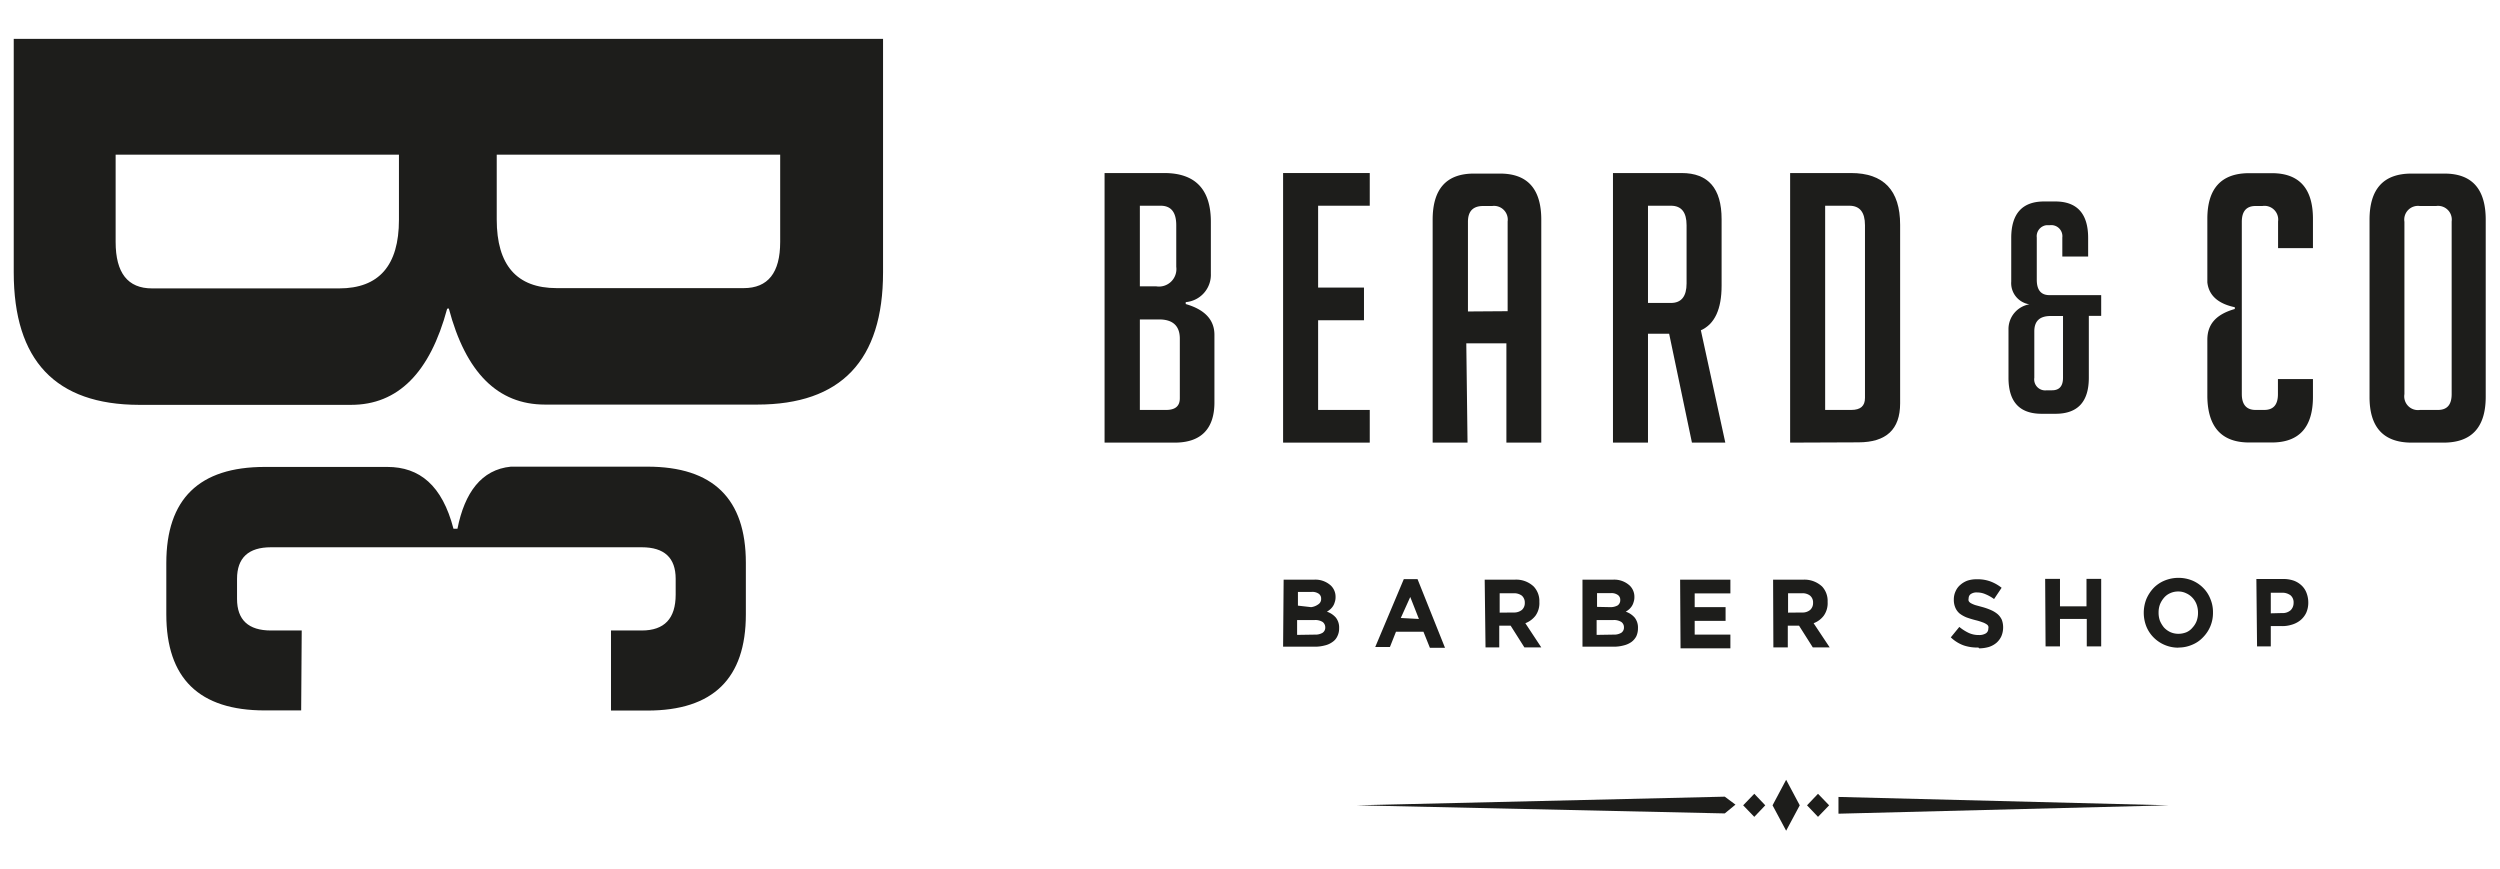
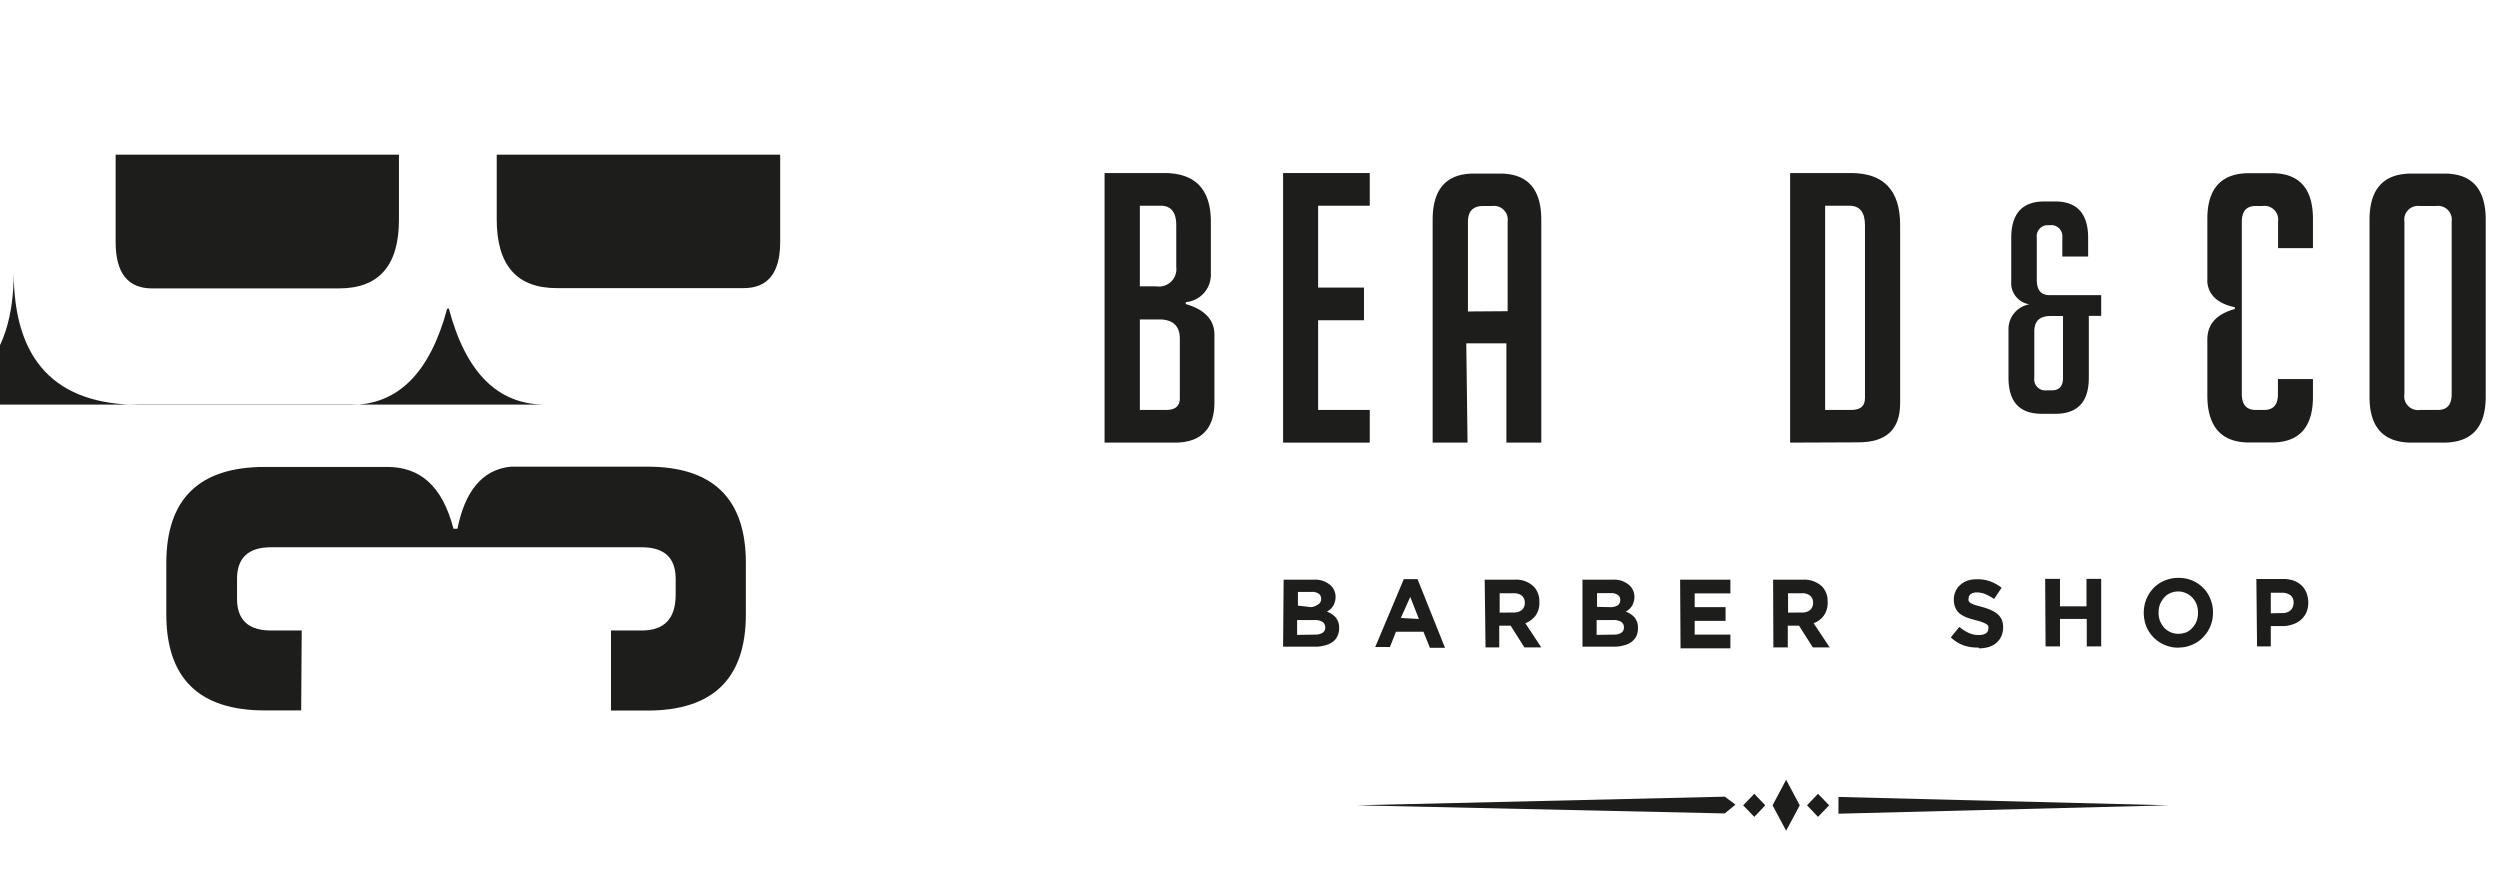
<svg xmlns="http://www.w3.org/2000/svg" id="Camada_1" data-name="Camada 1" viewBox="0 0 182.04 63.28">
  <defs>
    <style>.cls-1,.cls-2{fill:#1d1d1b;}.cls-1{fill-rule:evenodd;}</style>
  </defs>
  <polygon class="cls-1" points="133.87 58.03 157.92 58.64 133.87 59.25 133.87 58.03" />
  <polygon class="cls-1" points="125.59 58.01 98.78 58.64 125.59 59.23 126.37 58.59 125.59 58.01" />
  <polygon class="cls-1" points="130.06 56.78 131.05 58.64 130.06 60.49 129.07 58.64 130.06 56.78" />
  <polygon class="cls-1" points="127.74 57.8 128.54 58.64 127.74 59.48 126.93 58.64 127.74 57.8" />
  <polygon class="cls-1" points="132.38 57.8 133.19 58.64 132.38 59.48 131.58 58.64 132.38 57.8" />
  <path class="cls-2" d="M164.3,42.16h1.95a2.3,2.3,0,0,1,.77.12,1.65,1.65,0,0,1,.57.35,1.42,1.42,0,0,1,.36.54,1.93,1.93,0,0,1,.13.69h0a1.81,1.81,0,0,1-.15.76,1.58,1.58,0,0,1-.42.54,1.78,1.78,0,0,1-.61.32,2.27,2.27,0,0,1-.75.11h-.8v1.48h-1Zm1.88,2.48a.86.86,0,0,0,.62-.21.74.74,0,0,0,.21-.53v0a.67.67,0,0,0-.22-.55,1,1,0,0,0-.63-.19h-.81v1.5Zm-7.55,2.52a2.52,2.52,0,0,1-1.81-.74,2.43,2.43,0,0,1-.53-.8,2.72,2.72,0,0,1-.19-1h0a2.72,2.72,0,0,1,.19-1,2.77,2.77,0,0,1,.53-.81,2.4,2.4,0,0,1,.81-.54,2.68,2.68,0,0,1,2,0,2.46,2.46,0,0,1,.8.54,2.31,2.31,0,0,1,.52.8,2.46,2.46,0,0,1,.19,1h0a2.5,2.5,0,0,1-.72,1.79,2.24,2.24,0,0,1-.8.55,2.44,2.44,0,0,1-1,.2m0-1a1.54,1.54,0,0,0,.58-.11,1.17,1.17,0,0,0,.45-.34,1.5,1.5,0,0,0,.3-.48,1.72,1.72,0,0,0,.1-.6h0a1.72,1.72,0,0,0-.1-.6,1.44,1.44,0,0,0-.3-.49,1.39,1.39,0,0,0-.46-.33,1.27,1.27,0,0,0-.58-.13,1.37,1.37,0,0,0-.58.12,1.25,1.25,0,0,0-.45.33,1.74,1.74,0,0,0-.3.49,1.68,1.68,0,0,0-.1.6h0a1.72,1.72,0,0,0,.1.6,2,2,0,0,0,.3.49,1.5,1.5,0,0,0,.46.33,1.4,1.4,0,0,0,.58.12m-9.7-4H150v2h1.93v-2H153v4.92h-1.05v-2H150v2h-1.05Zm-4.86,5A3.07,3.07,0,0,1,143,47a2.65,2.65,0,0,1-.95-.59l.62-.76a3.29,3.29,0,0,0,.67.43,1.71,1.71,0,0,0,.75.16.92.92,0,0,0,.51-.12.39.39,0,0,0,.18-.34v0a.34.34,0,0,0,0-.18.29.29,0,0,0-.14-.15,1.12,1.12,0,0,0-.29-.14,4.23,4.23,0,0,0-.49-.15c-.24-.06-.46-.13-.66-.2a2.17,2.17,0,0,1-.5-.28,1.14,1.14,0,0,1-.31-.41,1.41,1.41,0,0,1-.12-.61v0a1.39,1.39,0,0,1,.13-.61,1.28,1.28,0,0,1,.34-.46,1.67,1.67,0,0,1,.52-.31,2.11,2.11,0,0,1,.68-.1,2.69,2.69,0,0,1,1,.16,3,3,0,0,1,.81.46l-.55.82a3,3,0,0,0-.62-.35,1.53,1.53,0,0,0-.62-.13.74.74,0,0,0-.46.12.37.37,0,0,0-.15.3v0a.4.4,0,0,0,0,.2.41.41,0,0,0,.16.16,2,2,0,0,0,.32.14l.51.14a4.46,4.46,0,0,1,.65.23,2,2,0,0,1,.47.29,1.27,1.27,0,0,1,.3.4,1.56,1.56,0,0,1,.1.56h0a1.64,1.64,0,0,1-.13.65,1.44,1.44,0,0,1-.36.48,1.62,1.62,0,0,1-.55.3,2.59,2.59,0,0,1-.71.1m-15-5h2.18a1.88,1.88,0,0,1,1.39.5,1.54,1.54,0,0,1,.4,1.12v0a1.57,1.57,0,0,1-.28,1,1.64,1.64,0,0,1-.74.55l1.17,1.76H132l-1-1.58h-.82v1.58h-1.05Zm2.11,2.39a.85.85,0,0,0,.59-.19.66.66,0,0,0,.21-.51h0a.64.64,0,0,0-.22-.53.89.89,0,0,0-.6-.17h-1v1.41Zm-8.88-2.39H126v1H123.4v1h2.25v1H123.4v1H126v1h-3.63Zm-7.11,0h2.21a1.66,1.66,0,0,1,1.24.44,1.13,1.13,0,0,1,.33.83v0a1.06,1.06,0,0,1-.06.37,1,1,0,0,1-.13.29,1.1,1.1,0,0,1-.2.23,1.46,1.46,0,0,1-.24.17,1.48,1.48,0,0,1,.65.43,1.16,1.16,0,0,1,.24.77v0a1.38,1.38,0,0,1-.12.59,1.22,1.22,0,0,1-.36.42,1.65,1.65,0,0,1-.57.25,2.75,2.75,0,0,1-.73.09h-2.26Zm2,2a1.09,1.09,0,0,0,.55-.12.45.45,0,0,0,.2-.4v0a.42.42,0,0,0-.18-.37.8.8,0,0,0-.51-.13h-1v1Zm.27,2a1,1,0,0,0,.55-.13.45.45,0,0,0,.2-.4v0a.47.47,0,0,0-.19-.39,1,1,0,0,0-.59-.14h-1.21v1.08Zm-9.39-4h2.18a1.85,1.85,0,0,1,1.39.5,1.54,1.54,0,0,1,.41,1.12v0a1.57,1.57,0,0,1-.28,1,1.7,1.7,0,0,1-.74.55l1.16,1.76H111l-1-1.58h-.83v1.58h-1Zm2.11,2.39a.9.9,0,0,0,.6-.19.66.66,0,0,0,.21-.51h0a.67.67,0,0,0-.22-.53.94.94,0,0,0-.61-.17h-1v1.41Zm-8-2.43h1l2,5h-1.1L103.65,46h-2l-.44,1.11h-1.07Zm1.1,2.9-.63-1.6L102,45Zm-9.85-2.86h2.2a1.67,1.67,0,0,1,1.25.44,1.13,1.13,0,0,1,.33.83v0a1.06,1.06,0,0,1-.06.37,1,1,0,0,1-.13.29,1.1,1.1,0,0,1-.2.23,1.46,1.46,0,0,1-.24.17,1.48,1.48,0,0,1,.65.43,1.16,1.16,0,0,1,.24.77v0a1.25,1.25,0,0,1-.13.59,1,1,0,0,1-.36.42,1.52,1.52,0,0,1-.56.25,2.75,2.75,0,0,1-.73.09H93.43Zm2,2A1.13,1.13,0,0,0,96,44a.45.45,0,0,0,.2-.4v0a.42.42,0,0,0-.18-.37.82.82,0,0,0-.51-.13h-1v1Zm.28,2a1,1,0,0,0,.55-.13.45.45,0,0,0,.2-.4v0a.49.49,0,0,0-.19-.39,1,1,0,0,0-.59-.14H94.45v1.08Z" />
  <path class="cls-2" d="M168.42,27.6v1.29q0,3.33-3,3.33h-1.64q-3,0-3.05-3.33V24.74c0-1.09.59-1.84,2-2.24v-.13c-1.15-.24-1.89-.81-2-1.81V15.94q0-3.33,3.05-3.33h1.64q3,0,3,3.33v2.13h-2.54V16.13A1,1,0,0,0,164.74,15h-.5c-.67,0-1,.39-1,1.15V28.7c0,.76.34,1.15,1,1.15h.63c.68,0,1-.39,1-1.15V27.6Zm7.19,4.63q-3.08,0-3.07-3.34V16q0-3.36,3.05-3.36H178q3,0,3,3.36V28.89q0,3.34-3.07,3.34Zm.61-2.38h1.3c.67,0,1-.38,1-1.15V16.13A1,1,0,0,0,177.39,15H176.2a1,1,0,0,0-1.12,1.15V28.7a1,1,0,0,0,1.14,1.15" />
  <path class="cls-2" d="M147.78,22.16a1.56,1.56,0,0,1-1.33-1.66V17.33c0-1.77.8-2.66,2.4-2.66h.8c1.6,0,2.4.89,2.4,2.66v1.35h-1.88V17.3a.81.81,0,0,0-.92-.9H149a.81.81,0,0,0-.69.9v3.07c0,.74.3,1.12.92,1.12H153V23h-.9v4.5c0,1.76-.81,2.63-2.43,2.63h-1c-1.62,0-2.42-.87-2.42-2.63V24a1.83,1.83,0,0,1,1.58-1.85m2.39.86h-.9c-.8,0-1.19.37-1.19,1.12v3.38a.8.8,0,0,0,.9.91h.39c.53,0,.8-.3.8-.91Z" />
  <path class="cls-2" d="M130.35,32.23V12.6h4.43c2.38,0,3.58,1.26,3.58,3.77v13c0,1.89-1,2.84-3.05,2.84Zm2.55-2.38h1.9c.68,0,1-.29,1-.87V16.4c0-.95-.38-1.42-1.14-1.42H132.9Z" />
-   <path class="cls-2" d="M117.45,12.6h5q2.91,0,2.91,3.36V20.8c0,1.71-.5,2.8-1.51,3.25l1.78,8.18H123.2l-1.66-7.93H120v7.93h-2.55ZM120,22.06h1.67c.76,0,1.14-.48,1.14-1.42V16.4c0-.95-.38-1.42-1.14-1.42H120Z" />
  <path class="cls-2" d="M106.86,32.23h-2.54V16q0-3.36,3-3.36h1.91q3,0,3,3.36V32.23h-2.54V25h-2.92Zm2.92-9.57V16.13A1,1,0,0,0,108.66,15H108c-.74,0-1.11.38-1.11,1.15v6.53Z" />
  <polygon class="cls-2" points="93.43 32.23 93.43 12.6 99.74 12.6 99.74 14.98 95.98 14.98 95.98 20.94 99.32 20.94 99.32 23.32 95.98 23.32 95.98 29.85 99.74 29.85 99.74 32.23 93.43 32.23" />
  <path class="cls-2" d="M86.34,22.14c1.39.4,2.09,1.15,2.09,2.24V29.3c0,1.95-1,2.93-2.89,2.93H80.43V12.6h4.34c2.26,0,3.4,1.18,3.4,3.55v3.78A2,2,0,0,1,86.34,22ZM83,29.85h1.91c.67,0,1-.28,1-.85V24.66c0-.93-.51-1.4-1.51-1.4H83Zm0-9h1.19a1.27,1.27,0,0,0,1.46-1.42V16.4c0-.95-.38-1.42-1.14-1.42H83Z" />
-   <path class="cls-1" d="M8.42,11.26v6.36Q8.42,21,11.07,21H24.69q4.36,0,4.36-5V11.26Zm48.39,0v6.36q0,3.36-2.66,3.36H40.54c-2.92,0-4.37-1.68-4.37-5V11.26ZM32.56,22.48q-1.88,7-7,7H10.13Q1,29.46,1,19.83v-17h63.3v17q0,9.63-9.17,9.63H39.68q-5.15,0-7-7Z" />
+   <path class="cls-1" d="M8.42,11.26v6.36Q8.42,21,11.07,21H24.69q4.36,0,4.36-5V11.26Zm48.39,0v6.36q0,3.36-2.66,3.36H40.54c-2.92,0-4.37-1.68-4.37-5V11.26ZM32.56,22.48q-1.88,7-7,7H10.13Q1,29.46,1,19.83v-17v17q0,9.63-9.17,9.63H39.68q-5.15,0-7-7Z" />
  <path class="cls-2" d="M21.93,51.73H19.28q-7.17,0-7.17-7V41q0-7,7.17-7h.5l8.42,0c2.35,0,4,1.34,4.82,4.5h.29c.52-2.62,1.74-4.31,3.89-4.52h9.94q7.17,0,7.17,7v3.76q0,7-7.17,7H44.49V45.91h2.24c1.65,0,2.47-.87,2.47-2.61V42.15c0-1.53-.82-2.3-2.47-2.3h-27c-1.64,0-2.47.77-2.47,2.3v1.46c0,1.53.83,2.3,2.47,2.3h2.24Z" />
</svg>